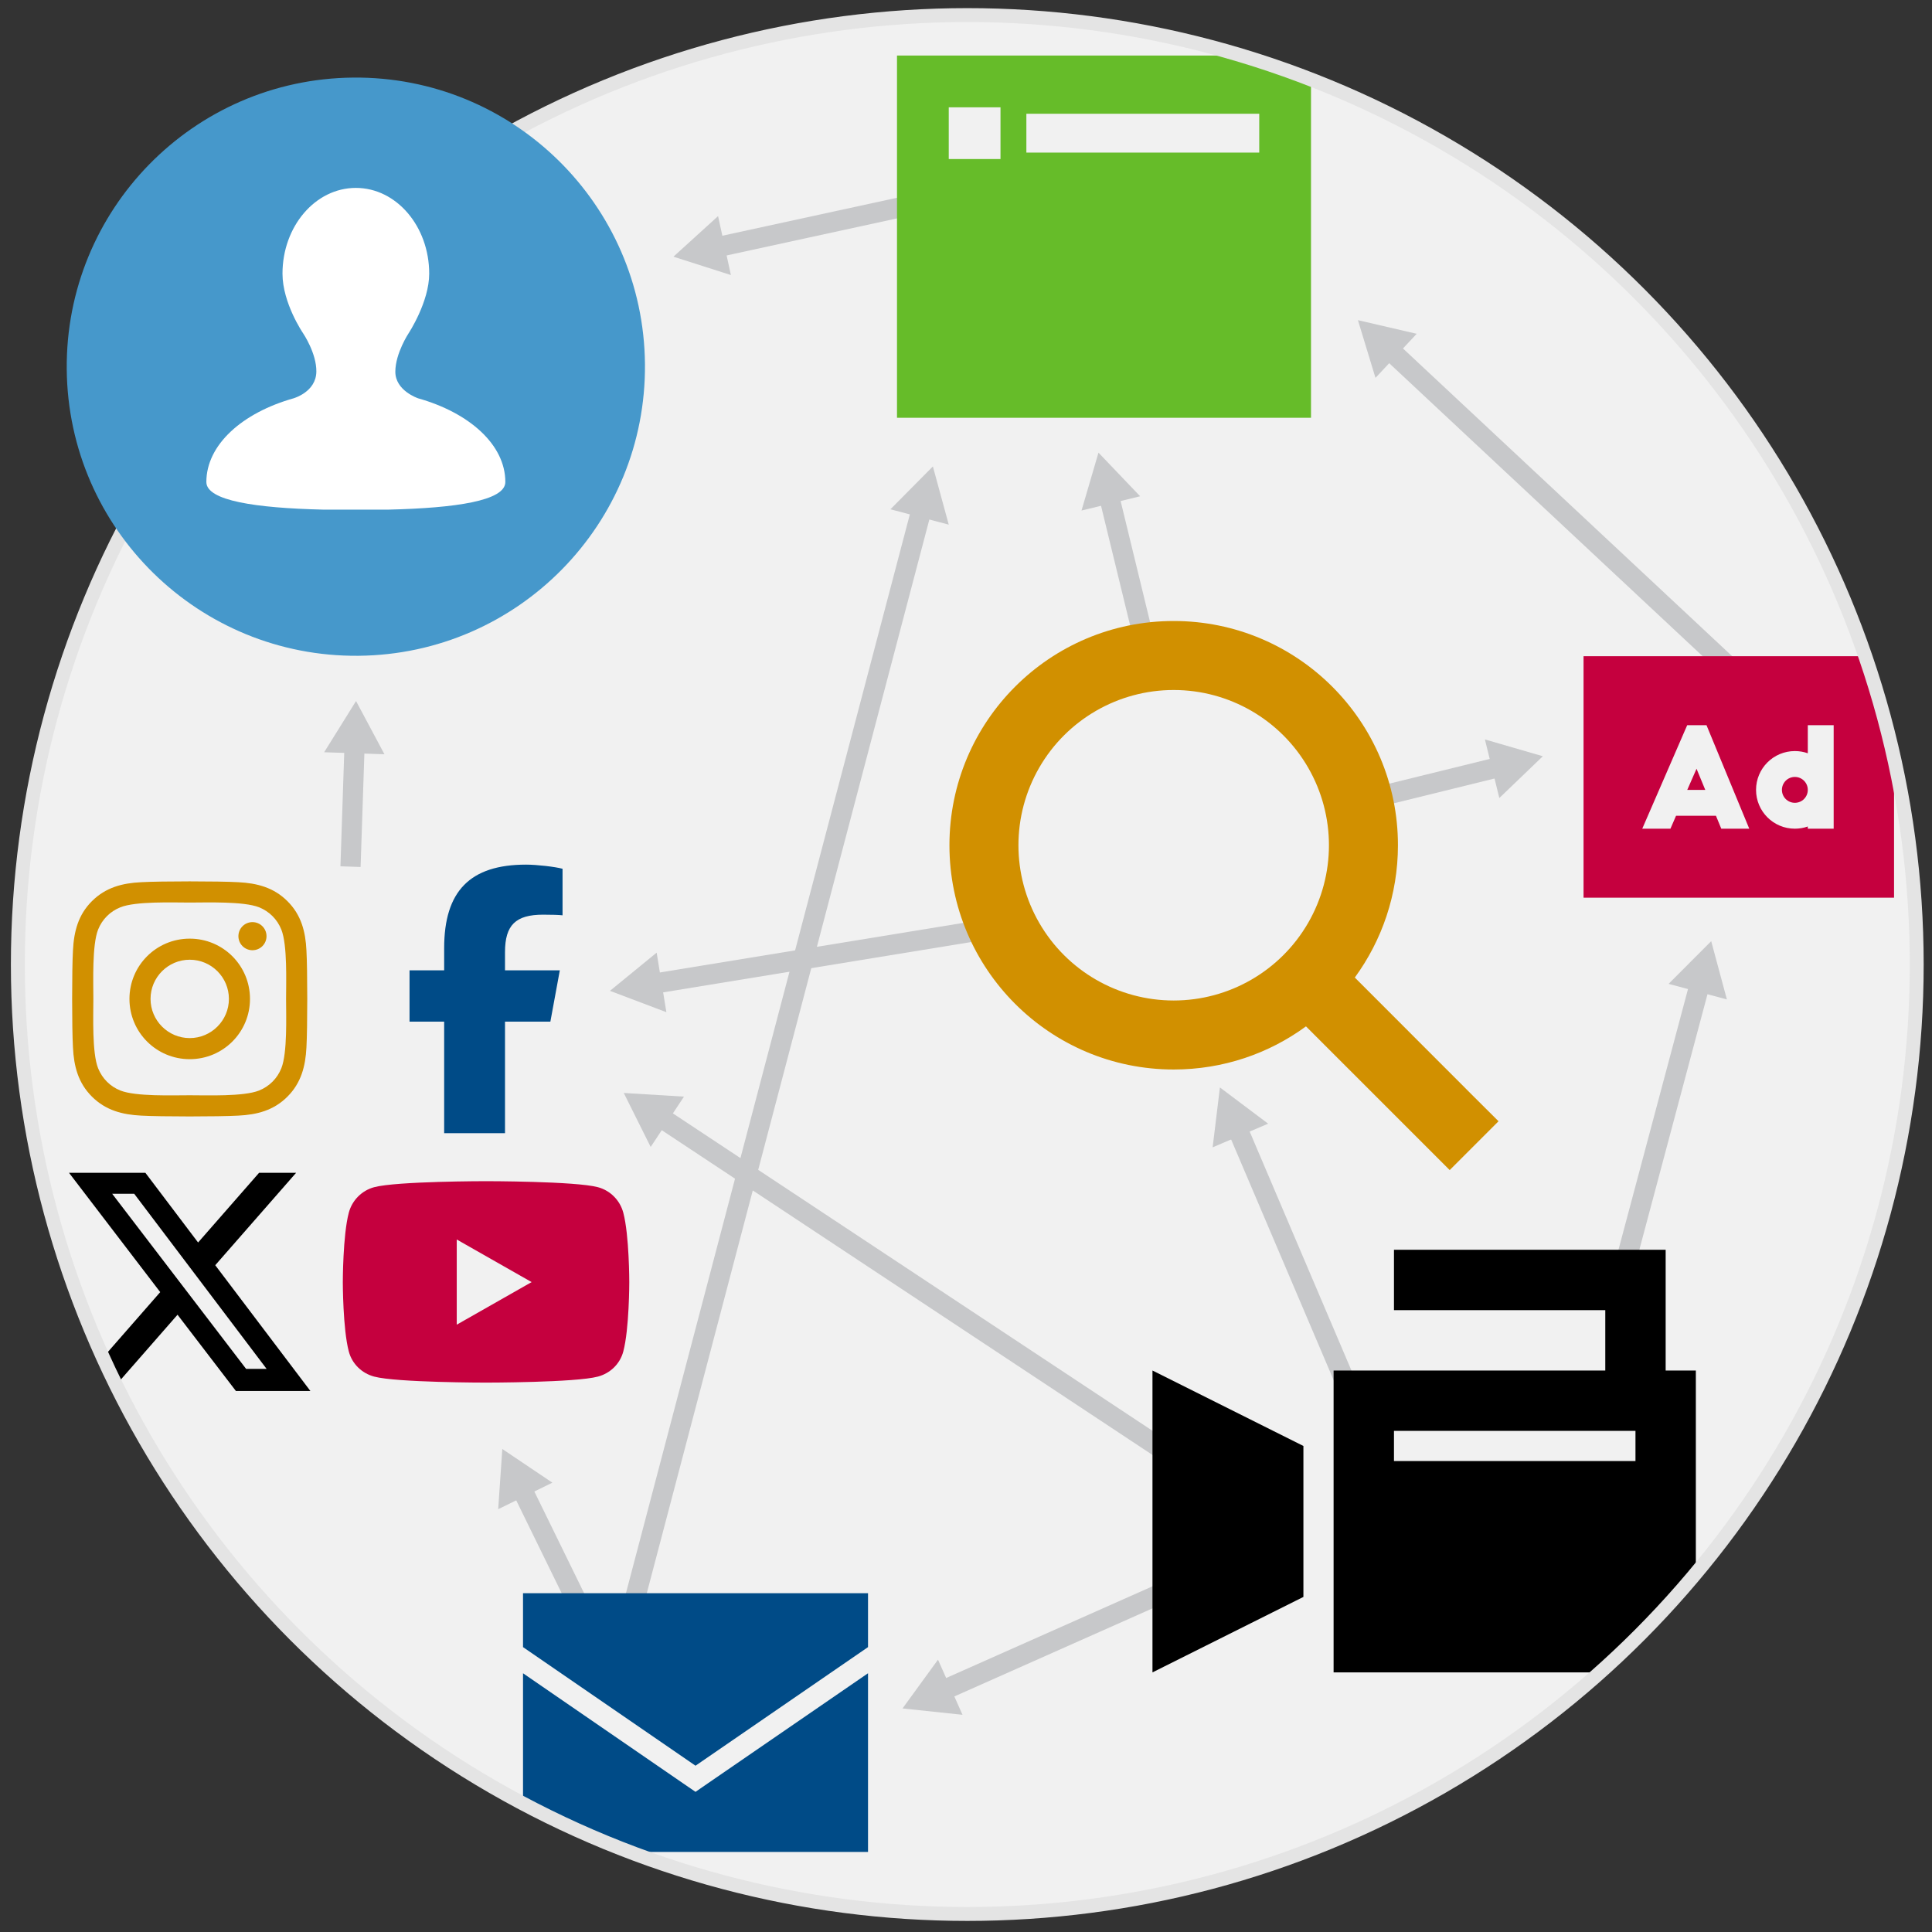
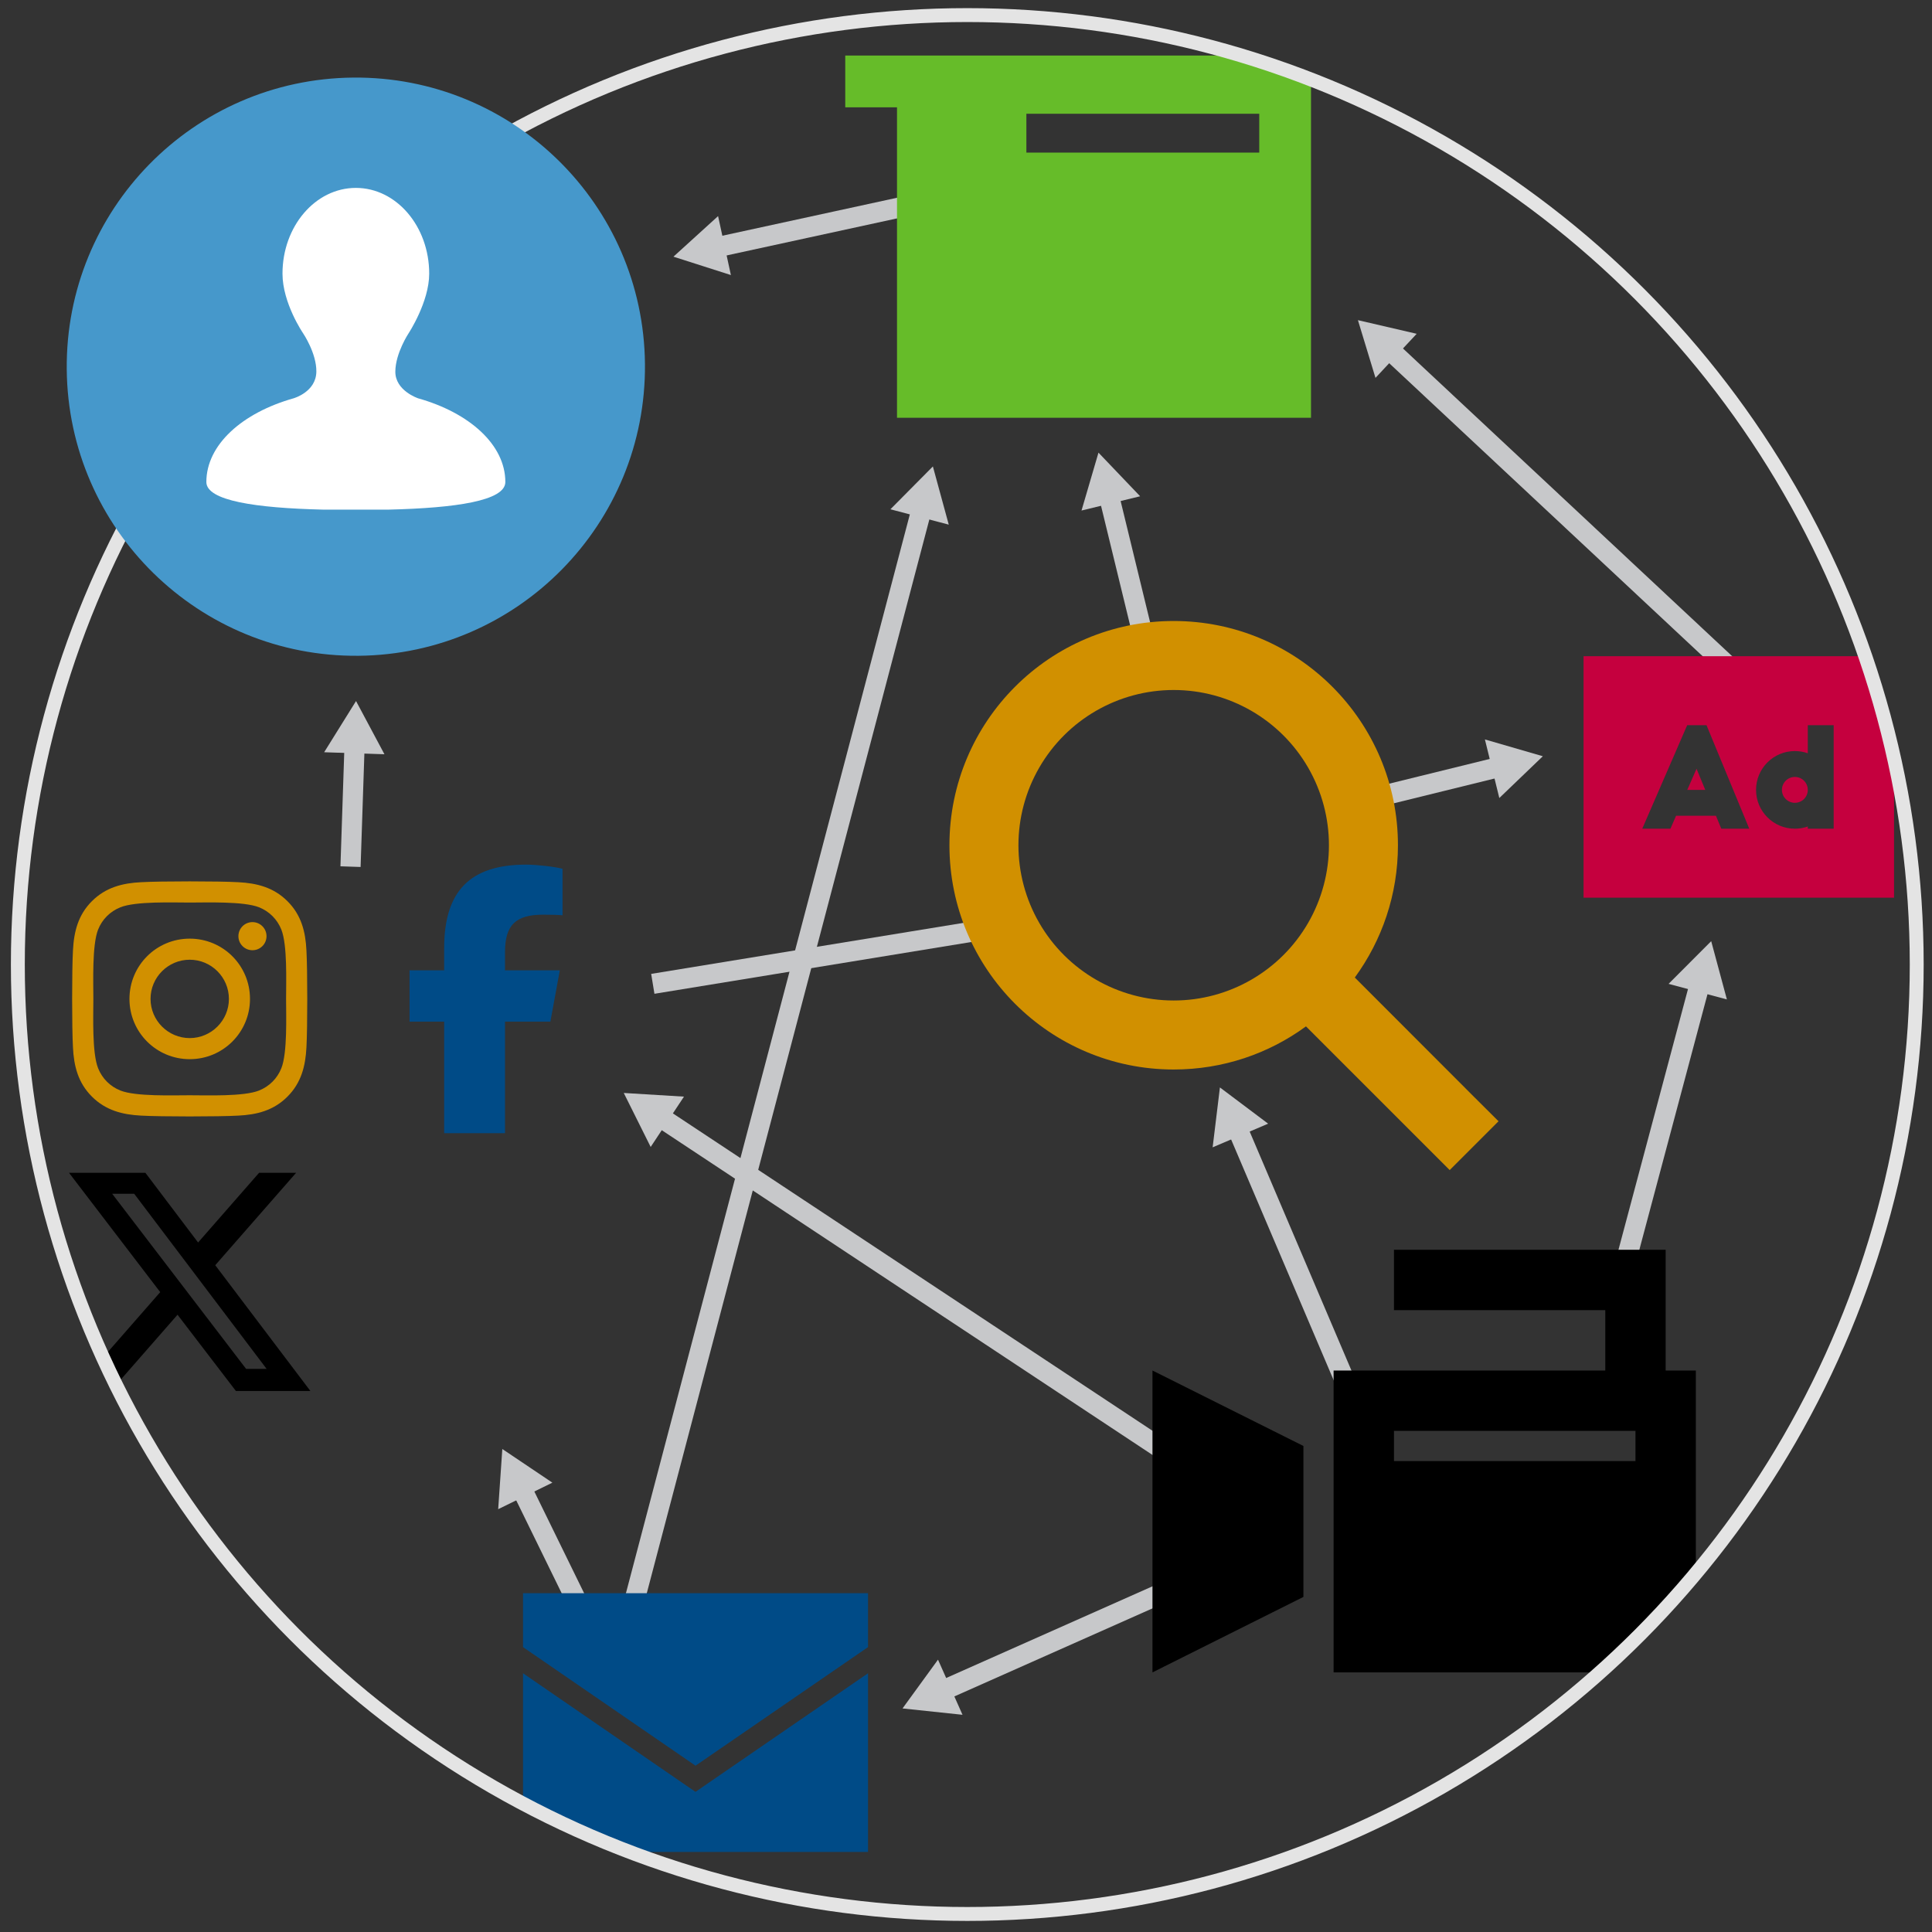
<svg xmlns="http://www.w3.org/2000/svg" id="Layer_1" data-name="Layer 1" viewBox="0 0 700 700">
  <rect x="0" y="0" width="700" height="700" fill="#333333" stroke="none" />
  <defs>
    <clipPath id="clippath">
      <circle cx="350.465" cy="349.465" r="344" fill="#f1f1f1" stroke="#e4e4e4" stroke-miterlimit="10" stroke-width="5.038" />
    </clipPath>
  </defs>
  <g>
-     <circle cx="350.465" cy="349.465" r="344" fill="#f1f1f1" />
    <g clip-path="url(#clippath)">
      <g>
        <path d="M111.028,379.484c-.342,6.823-1.901,12.867-6.88,17.846-4.98,4.998-11.023,6.557-17.846,6.88-7.032.399-28.108.399-35.141,0-6.823-.342-12.848-1.901-17.846-6.88s-6.557-11.023-6.88-17.846c-.399-7.032-.399-28.108,0-35.141.342-6.823,1.882-12.867,6.88-17.846,4.998-4.979,11.042-6.538,17.846-6.861,7.032-.399,28.108-.399,35.141,0,6.823.342,12.866,1.901,17.846,6.88,4.998,4.979,6.556,11.023,6.88,17.846.399,7.032.399,28.09,0,35.122ZM103.653,361.923c0-6.196.513-19.499-1.711-25.106-1.501-3.744-4.371-6.614-8.096-8.096-5.588-2.204-18.91-1.711-25.106-1.711s-19.499-.513-25.106,1.711c-3.744,1.502-6.613,4.371-8.096,8.096-2.204,5.588-1.711,18.91-1.711,25.106s-.513,19.499,1.711,25.106c1.501,3.744,4.371,6.614,8.096,8.097,5.588,2.204,18.91,1.71,25.106,1.71s19.5.513,25.106-1.71c3.744-1.502,6.613-4.372,8.096-8.097,2.224-5.587,1.711-18.91,1.711-25.106ZM90.578,361.923c0,12.087-9.75,21.837-21.837,21.837-12.087,0-21.837-9.75-21.837-21.837s9.75-21.837,21.837-21.837c12.088,0,21.837,9.75,21.837,21.837ZM82.938,361.923c0-7.83-6.367-14.197-14.197-14.197s-14.197,6.367-14.197,14.197,6.386,14.197,14.197,14.197c7.812,0,14.197-6.367,14.197-14.197ZM91.471,334.099c-2.812,0-5.093,2.281-5.093,5.093s2.262,5.093,5.093,5.093c2.813,0,5.093-2.261,5.093-5.093,0-2.813-2.28-5.093-5.093-5.093Z" fill="#d19000" />
        <path d="M148.384,370.152v-18.587h12.543v-8.001c0-20.697,9.37-30.294,29.686-30.294,3.839,0,10.491.76,13.209,1.502v16.857c-1.444-.152-3.935-.228-7.032-.228-9.959,0-13.817,3.763-13.817,13.588v6.576h19.861l-3.421,18.587h-16.439v40.424h-22.046v-40.424h-12.543Z" fill="#004b87" />
        <path d="M93.875,424.922h13.418l-29.306,33.487,34.476,45.575h-26.988l-21.153-27.634-24.175,27.634h-13.437l31.34-35.825-33.05-43.237h27.671l19.1,25.258,22.103-25.258ZM89.161,495.964h7.431l-47.969-63.44h-7.982l48.52,63.44Z" />
-         <path d="M228,464.527s0,16.998-2.169,25.145c-1.194,4.495-4.711,7.887-9.176,9.089-8.095,2.183-40.551,2.183-40.551,2.183,0,0-32.457,0-40.552-2.183-4.465-1.202-7.982-4.594-9.176-9.089-2.169-8.147-2.169-25.145-2.169-25.145,0,0,0-16.998,2.169-25.145,1.194-4.495,4.711-8.035,9.176-9.236,8.095-2.183,40.552-2.183,40.552-2.183,0,0,32.457,0,40.551,2.183,4.465,1.201,7.982,4.741,9.176,9.236,2.169,8.147,2.169,25.145,2.169,25.145ZM192.615,464.527l-27.128-15.434v30.866l27.128-15.432Z" fill="#c5003e" />
      </g>
      <g>
        <line x1="259.371" y1="89.659" x2="336" y2="73" fill="none" stroke="#c7c8ca" stroke-miterlimit="10" stroke-width="7.306" />
        <polygon points="264.818 99.659 244 93 260.174 78.299 264.818 99.659" fill="#c7c8ca" />
      </g>
      <g>
        <line x1="236.524" y1="356.463" x2="374" y2="334" fill="none" stroke="#c7c8ca" stroke-miterlimit="10" stroke-width="7.306" />
-         <polygon points="241.443 366.734 221 359 237.917 345.161 241.443 366.734" fill="#c7c8ca" />
      </g>
      <g>
        <line x1="503.491" y1="126.742" x2="630" y2="245" fill="none" stroke="#c7c8ca" stroke-miterlimit="10" stroke-width="7.306" />
        <polygon points="498.364 136.91 492 116 513.291 120.941 498.364 136.91" fill="#c7c8ca" />
      </g>
      <g>
        <line x1="448.164" y1="408.472" x2="488" y2="502" fill="none" stroke="#c7c8ca" stroke-miterlimit="10" stroke-width="7.306" />
        <polygon points="439.362 415.697 442 394 459.473 407.131 439.362 415.697" fill="#c7c8ca" />
      </g>
      <g>
        <line x1="239.117" y1="404.681" x2="430" y2="531" fill="none" stroke="#c7c8ca" stroke-miterlimit="10" stroke-width="7.306" />
        <polygon points="235.753 415.56 226 396 247.816 397.331 235.753 415.56" fill="#c7c8ca" />
      </g>
      <g>
        <line x1="401.718" y1="179.284" x2="416" y2="238" fill="none" stroke="#c7c8ca" stroke-miterlimit="10" stroke-width="7.306" />
        <polygon points="391.854 184.975 398 164 413.094 179.808 391.854 184.975" fill="#c7c8ca" />
      </g>
      <g>
        <line x1="188.914" y1="539.129" x2="228" y2="619" fill="none" stroke="#c7c8ca" stroke-miterlimit="10" stroke-width="7.306" />
        <polygon points="180.502 546.805 182 525 200.137 537.197 180.502 546.805" fill="#c7c8ca" />
      </g>
      <g>
        <line x1="543.726" y1="277.76" x2="494" y2="290" fill="none" stroke="#c7c8ca" stroke-miterlimit="10" stroke-width="7.306" />
        <polygon points="538.009 267.911 559 274 543.233 289.137 538.009 267.911" fill="#c7c8ca" />
      </g>
      <g>
        <line x1="128.476" y1="269.721" x2="127" y2="314" fill="none" stroke="#c7c8ca" stroke-miterlimit="10" stroke-width="7.306" />
        <polygon points="117.446 272.553 129 254 139.293 273.281 117.446 272.553" fill="#c7c8ca" />
      </g>
      <g>
        <line x1="333.997" y1="184.212" x2="228" y2="587" fill="none" stroke="#c7c8ca" stroke-miterlimit="10" stroke-width="7.306" />
        <polygon points="322.613 184.523 338 169 343.753 190.086 322.613 184.523" fill="#c7c8ca" />
      </g>
      <g>
        <line x1="615.947" y1="356.199" x2="588" y2="461" fill="none" stroke="#c7c8ca" stroke-miterlimit="10" stroke-width="7.306" />
        <polygon points="604.562 356.472 620 341 625.684 362.105 604.562 356.472" fill="#c7c8ca" />
      </g>
      <g>
        <line x1="341.374" y1="612.612" x2="426" y2="575" fill="none" stroke="#c7c8ca" stroke-miterlimit="10" stroke-width="7.306" />
        <polygon points="348.735 621.3 327 619 339.857 601.325 348.735 621.3" fill="#c7c8ca" />
      </g>
      <path d="M472.25,523.906v54.688l-54.688,27.344v-109.375l54.688,27.344ZM603.5,463.75v32.812h10.938v109.375h-131.25v-109.375h98.438v-21.875h-76.562v-21.875h98.438v10.938ZM510.531,518.438h-5.469v10.938h87.5v-10.938h-82.031Z" />
      <path d="M189.5,577.25h125v19.531l-62.5,42.969-62.5-42.969v-19.531ZM189.5,671v-64.746l58.081,39.941,4.419,3.027,4.419-3.052,58.081-39.917v64.746h-125Z" fill="#004b87" />
      <path d="M506.5,306.25c0,17.93-5.82,34.492-15.625,47.93l43.203,43.242,8.867,8.828-17.695,17.695-8.828-8.828-43.242-43.242c-13.438,9.844-30,15.625-47.93,15.625-44.883,0-81.25-36.367-81.25-81.25s36.367-81.25,81.25-81.25,81.25,36.367,81.25,81.25ZM425.25,362.5c20.096,0,38.666-10.721,48.714-28.125s10.048-38.846,0-56.25-28.618-28.125-48.714-28.125-38.666,10.721-48.714,28.125-10.048,38.846,0,56.25,28.618,28.125,48.714,28.125Z" fill="#d19000" />
      <path d="M686.25,325.25h-112.5v-87.5h112.5v87.5ZM610.078,265.562l-15.059,34.688h10.215l2.031-4.688h14.453l1.934,4.688h10.137l-14.297-34.609-1.191-2.891h-6.992l-1.23,2.812ZM611.328,286.188l3.359-7.656,3.164,7.656h-6.523ZM636.25,286.188c0,7.773,6.289,14.062,14.062,14.062,1.641,0,3.223-.273,4.688-.801v.801h9.375v-37.5h-9.375v10.176c-1.465-.527-3.047-.801-4.688-.801-7.773,0-14.062,6.289-14.062,14.062ZM650.312,281.5c2.589,0,4.688,2.099,4.688,4.688s-2.099,4.688-4.688,4.688-4.688-2.099-4.688-4.688,2.099-4.688,4.688-4.688Z" fill="#c5003e" />
-       <path d="M325,20.125h150v131.25h-150V20.125ZM362.5,38.875h-18.75v18.75h18.75v-18.75ZM371.875,41.219v14.062h84.375v-14.062h-84.375Z" fill="#66bc29" />
+       <path d="M325,20.125h150v131.25h-150V20.125Zh-18.75v18.75h18.75v-18.75ZM371.875,41.219v14.062h84.375v-14.062h-84.375Z" fill="#66bc29" />
    </g>
    <circle cx="350.465" cy="349.465" r="344" fill="none" stroke="#e4e4e4" stroke-miterlimit="10" stroke-width="5.038" />
  </g>
  <g>
    <path d="M129.901,237.602c-57.85.54-105.184-45.906-105.72-103.764-.556-57.858,45.887-105.18,103.745-105.728,57.854-.54,105.218,45.906,105.755,103.764.533,57.857-45.917,105.18-103.779,105.728Z" fill="#4698cb" />
    <path d="M151.354,144.276h.043s-8.199-2.744-8.159-9.628c.034-6.707,4.826-13.923,4.826-13.923,0,0,7.445-11.311,7.445-21.572,0-17.154-11.894-31.071-26.574-31.071s-26.582,13.917-26.582,31.071c0,10.691,7.448,21.572,7.448,21.572,0,0,4.907,7.216,4.82,13.923-.085,7.34-8.149,9.628-8.149,9.628h.036c-18.724,5.242-31.741,16.865-31.741,30.362,0,6.823,18.041,9.419,42.179,10.006h23.978c24.136-.587,42.171-3.183,42.171-10.006,0-13.497-13.019-25.12-31.742-30.362Z" fill="#fff" />
  </g>
</svg>